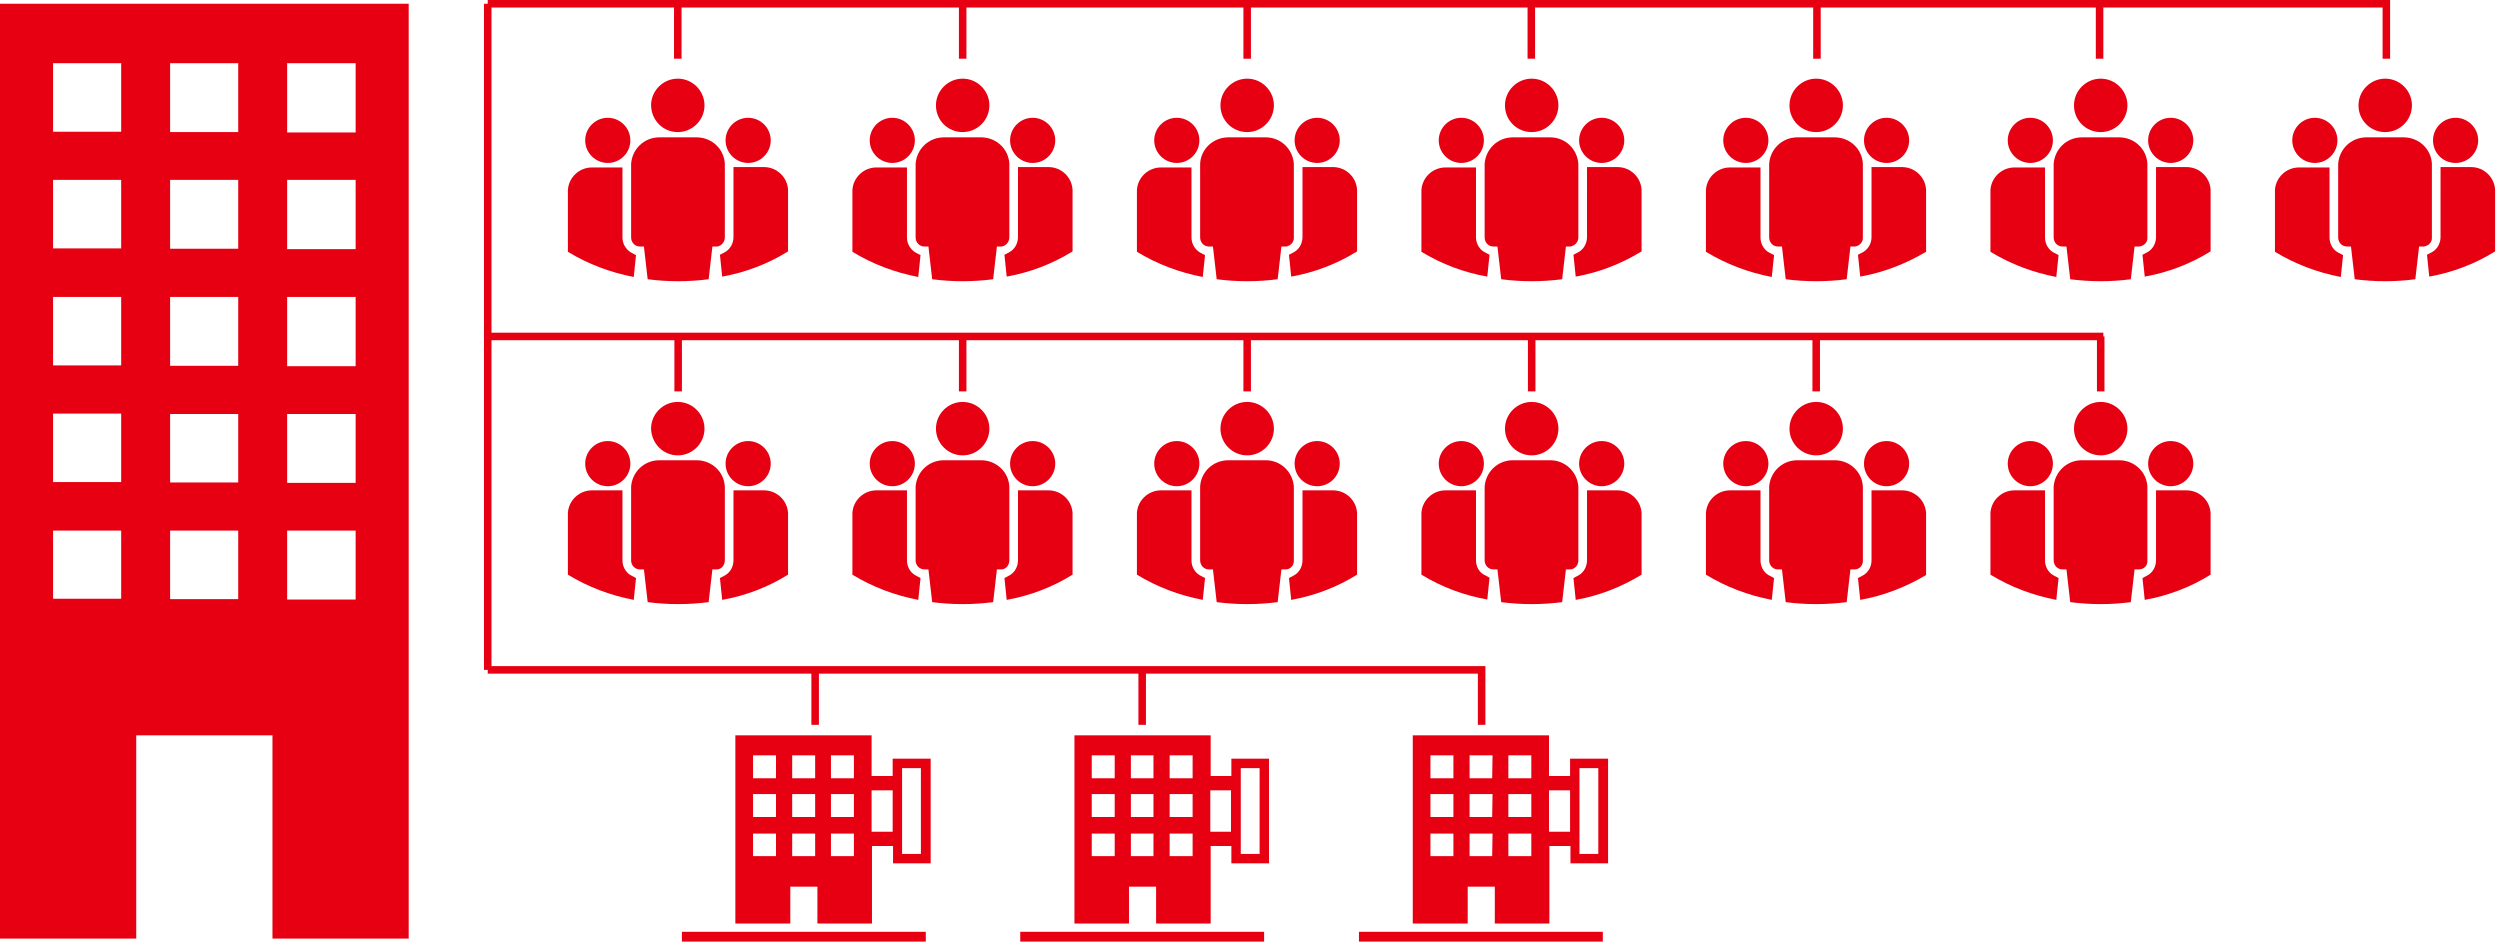
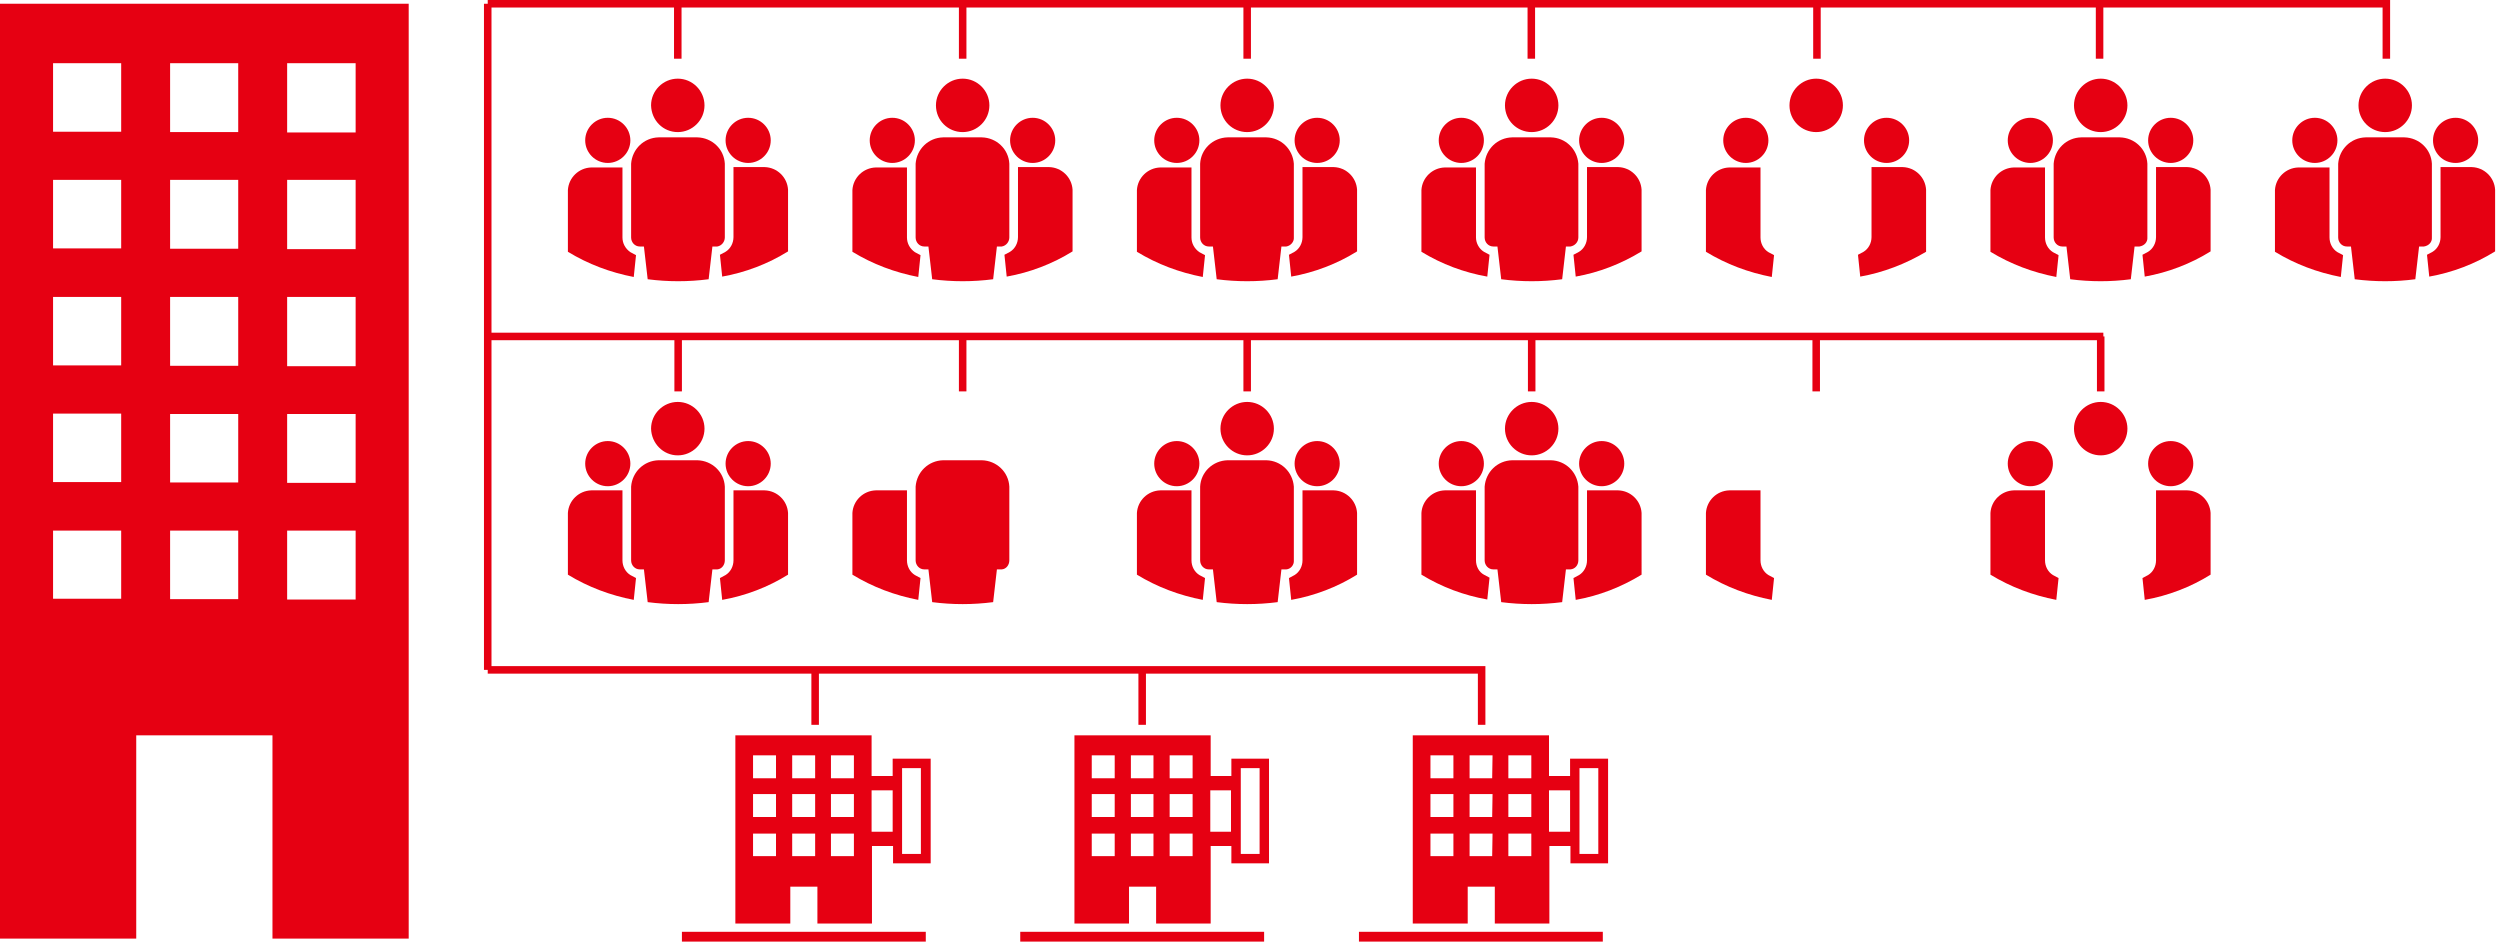
<svg xmlns="http://www.w3.org/2000/svg" version="1.1" id="レイヤー_1" x="0px" y="0px" viewBox="0 0 664.3 250.3" style="enable-background:new 0 0 664.3 250.3;" xml:space="preserve">
  <style type="text/css">
	.st0{fill:#E60012;}
	.st1{fill:none;stroke:#E60012;stroke-width:2;stroke-miterlimit:10;}
</style>
  <path class="st0" d="M181.2,247.6H246v2.6h-64.8V247.6z M237.2,201.6v4.6h-5.6v-10.8h-36.2v50H210v-9.8h7.2v9.8h14.5v-20.6h5.6v4.6  h10v-27.8H237.2z M206.2,227.5h-6.1v-6h6.1V227.5z M206.2,217.1h-6.1V211h6.1V217.1z M206.2,206.8h-6.1v-6.1h6.1V206.8z   M216.6,227.5h-6.1v-6h6.1V227.5z M216.6,217.1h-6.1V211h6.1V217.1z M216.6,206.8h-6.1v-6.1h6.1V206.8z M226.9,227.5h-6.1v-6h6.1  V227.5z M226.9,217.1h-6.1V211h6.1V217.1z M226.9,206.8h-6.1v-6.1h6.1V206.8z M231.6,221v-11h5.6v11H231.6z M244.7,226.9h-5v-22.8h5  V226.9z M271.1,247.6h64.8v2.6h-64.8L271.1,247.6L271.1,247.6z M327.2,201.6v4.6h-5.5v-10.8h-36.2v50H300v-9.8h7.2v9.8h14.5v-20.6  h5.5v4.6h10v-27.8H327.2z M296.2,227.5h-6.1v-6h6.1V227.5z M296.2,217.1h-6.1V211h6.1V217.1z M296.2,206.8h-6.1v-6.1h6.1V206.8z   M306.5,227.5h-6v-6h6V227.5z M306.5,217.1h-6V211h6V217.1z M306.5,206.8h-6v-6.1h6V206.8z M316.9,227.5h-6.1v-6h6.1V227.5z   M316.9,217.1h-6.1V211h6.1V217.1z M316.9,206.8h-6.1v-6.1h6.1V206.8z M321.6,221v-11h5.5v11H321.6z M334.7,226.9h-5v-22.8h5V226.9z   M361.1,247.6h64.8v2.6h-64.8L361.1,247.6L361.1,247.6z M417.2,201.6v4.6h-5.6v-10.8h-36.2v50H390v-9.8h7.2v9.8h14.5v-20.6h5.6v4.6  h10v-27.8H417.2z M386.2,227.5h-6.1v-6h6.1V227.5z M386.2,217.1h-6.1V211h6.1V217.1z M386.2,206.8h-6.1v-6.1h6.1V206.8z   M396.5,227.5h-6v-6h6.1L396.5,227.5z M396.5,217.1h-6V211h6.1L396.5,217.1z M396.5,206.8h-6v-6.1h6.1L396.5,206.8z M406.9,227.5  h-6.1v-6h6.1V227.5z M406.9,217.1h-6.1V211h6.1V217.1z M406.9,206.8h-6.1v-6.1h6.1V206.8z M411.6,221v-11h5.6v11H411.6z   M424.7,226.9h-5v-22.8h5V226.9z" />
  <g>
    <path class="st0" d="M255.8,35.1c3.9,0,7.1-3.2,7.1-7.1s-3.2-7.1-7.1-7.1s-7.1,3.2-7.1,7.1l0,0C248.7,32,251.9,35.1,255.8,35.1z    M285,50.4c-0.2-3.3-2.9-5.9-6.2-6h-8.3V63c0,1.6-0.8,3.1-2.1,3.9l-1.5,0.8l0.6,5.8c6.2-1.1,12.2-3.4,17.5-6.7V50.4L285,50.4z    M237.1,43.3c3.3,0,6-2.7,6-6s-2.7-6-6-6s-6,2.7-6,6S233.8,43.3,237.1,43.3z M274.4,43.3c3.3,0,6-2.7,6-6s-2.7-6-6-6s-6,2.7-6,6   S271.1,43.3,274.4,43.3z" />
    <path class="st0" d="M268.2,63.1V43.5c-0.2-3.9-3.4-6.9-7.3-7h-10.3c-3.9,0.1-7,3.1-7.3,7v19.6c0,1.3,1,2.4,2.3,2.4h1.1l1,8.7   c5.4,0.7,10.8,0.7,16.2,0l1-8.7h1.3C267.4,65.3,268.2,64.2,268.2,63.1z" />
    <path class="st0" d="M241,63.1V44.5h-8.3c-3.3,0.1-6,2.7-6.2,6v16.4c5.4,3.3,11.3,5.5,17.5,6.7l0.6-5.8l-1.5-0.8   C241.8,66.1,241,64.7,241,63.1L241,63.1z" />
  </g>
  <g>
    <path class="st0" d="M180.1,35.1c3.9,0,7.1-3.2,7.1-7.1s-3.2-7.1-7.1-7.1c-3.9,0-7.1,3.2-7.1,7.1l0,0   C173.1,32,176.2,35.1,180.1,35.1z M209.4,50.4c-0.2-3.3-2.9-5.9-6.2-6h-8.3V63c0,1.6-0.8,3.1-2.1,3.9l-1.5,0.8l0.6,5.8   c6.2-1.1,12.2-3.4,17.5-6.7V50.4L209.4,50.4z M161.5,43.3c3.3,0,6-2.7,6-6s-2.7-6-6-6s-6,2.7-6,6S158.2,43.3,161.5,43.3z    M198.8,43.3c3.3,0,6-2.7,6-6s-2.7-6-6-6s-6,2.7-6,6S195.5,43.3,198.8,43.3z" />
    <path class="st0" d="M192.6,63.1V43.5c-0.2-3.9-3.4-6.9-7.3-7H175c-3.9,0.1-7,3.1-7.3,7v19.6c0,1.3,1,2.4,2.3,2.4h1.1l1,8.7   c5.4,0.7,10.8,0.7,16.2,0l1-8.7h1.3C191.8,65.3,192.6,64.2,192.6,63.1z" />
    <path class="st0" d="M165.4,63.1V44.5h-8.3c-3.3,0.1-6,2.7-6.2,6v16.4c5.4,3.3,11.3,5.5,17.5,6.7l0.6-5.8l-1.5-0.8   C166.2,66.1,165.4,64.7,165.4,63.1L165.4,63.1z" />
  </g>
  <g>
    <path class="st0" d="M331.4,35.1c3.9,0,7.1-3.2,7.1-7.1s-3.2-7.1-7.1-7.1s-7.1,3.2-7.1,7.1l0,0C324.3,32,327.5,35.1,331.4,35.1z    M360.6,50.4c-0.2-3.3-2.9-5.9-6.2-6h-8.3V63c0,1.6-0.8,3.1-2.1,3.9l-1.5,0.8l0.6,5.8c6.2-1.1,12.2-3.4,17.5-6.7V50.4L360.6,50.4z    M312.7,43.3c3.3,0,6-2.7,6-6s-2.7-6-6-6s-6,2.7-6,6S309.4,43.3,312.7,43.3z M350,43.3c3.3,0,6-2.7,6-6s-2.7-6-6-6s-6,2.7-6,6   S346.7,43.3,350,43.3z" />
    <path class="st0" d="M343.8,63.1V43.5c-0.3-3.9-3.4-6.9-7.3-7h-10.3c-3.9,0.1-7.1,3.1-7.3,7v19.6c0,1.3,1,2.4,2.3,2.4h1.1l1,8.7   c5.4,0.7,10.8,0.7,16.2,0l1-8.7h1.3C343,65.3,343.9,64.2,343.8,63.1L343.8,63.1z" />
    <path class="st0" d="M316.6,63.1V44.5h-8.3c-3.3,0.1-6,2.7-6.2,6v16.4c5.4,3.3,11.3,5.5,17.5,6.7l0.6-5.8l-1.5-0.8   C317.4,66.1,316.6,64.7,316.6,63.1L316.6,63.1z" />
  </g>
  <g>
    <path class="st0" d="M407,35.1c3.9,0,7.1-3.2,7.1-7.1s-3.2-7.1-7.1-7.1s-7.1,3.2-7.1,7.1l0,0C399.9,32,403.1,35.1,407,35.1   L407,35.1z M436.2,50.4c-0.2-3.3-2.9-5.9-6.2-6h-8.3V63c0,1.6-0.8,3.1-2.1,3.9l-1.5,0.8l0.6,5.8c6.2-1.1,12.1-3.4,17.5-6.7V50.4   L436.2,50.4z M388.3,43.3c3.3,0,6-2.7,6-6s-2.7-6-6-6s-6,2.7-6,6S385,43.3,388.3,43.3z M425.6,43.3c3.3,0,6-2.7,6-6s-2.7-6-6-6   s-6,2.7-6,6S422.3,43.3,425.6,43.3z" />
    <path class="st0" d="M419.4,63.1V43.5c-0.3-3.9-3.4-6.9-7.3-7h-10.3c-3.9,0.1-7,3.1-7.3,7v19.6c0,1.3,1,2.4,2.3,2.4h1.1l1,8.7   c5.4,0.7,10.8,0.7,16.2,0l1-8.7h1.2C418.5,65.3,419.4,64.3,419.4,63.1z" />
    <path class="st0" d="M392.2,63.1V44.5h-8.3c-3.3,0.1-6,2.7-6.2,6v16.4c5.4,3.3,11.3,5.5,17.5,6.6l0.6-5.8l-1.5-0.8   C393,66.1,392.2,64.6,392.2,63.1z" />
  </g>
  <g>
    <path class="st0" d="M482.6,35.1c3.9,0,7.1-3.2,7.1-7.1s-3.2-7.1-7.1-7.1s-7.1,3.2-7.1,7.1l0,0C475.5,32,478.7,35.1,482.6,35.1z    M511.8,50.4c-0.2-3.3-2.9-5.9-6.2-6h-8.3V63c0,1.6-0.8,3.1-2.1,3.9l-1.5,0.8l0.6,5.8c6.2-1.1,12.1-3.4,17.5-6.6V50.4L511.8,50.4z    M463.9,43.3c3.3,0,6-2.7,6-6s-2.7-6-6-6s-6,2.7-6,6S460.6,43.3,463.9,43.3z M501.3,43.3c3.3,0,6-2.7,6-6s-2.7-6-6-6s-6,2.7-6,6   S498,43.3,501.3,43.3z" />
-     <path class="st0" d="M495,63.1V43.5c-0.2-3.9-3.4-6.9-7.3-7h-10.3c-3.9,0.1-7,3.1-7.3,7v19.6c0,1.3,1,2.4,2.3,2.4h1.1l1,8.7   c5.4,0.7,10.8,0.7,16.2,0l1-8.7h1.3C494.2,65.3,495.1,64.2,495,63.1L495,63.1z" />
    <path class="st0" d="M467.8,63.1V44.5h-8.3c-3.3,0.1-6,2.7-6.2,6v16.4c5.4,3.3,11.3,5.5,17.5,6.7l0.6-5.8l-1.5-0.8   C468.6,66.2,467.8,64.7,467.8,63.1L467.8,63.1z" />
  </g>
  <g>
    <path class="st0" d="M558.2,35.1c3.9,0,7.1-3.2,7.1-7.1s-3.2-7.1-7.1-7.1c-3.9,0-7.1,3.2-7.1,7.1l0,0   C551.1,32,554.3,35.1,558.2,35.1L558.2,35.1z M587.4,50.4c-0.2-3.3-2.9-5.9-6.2-6h-8.3V63c0,1.6-0.8,3.1-2.1,3.9l-1.5,0.8l0.6,5.8   c6.2-1.1,12.2-3.4,17.5-6.7V50.4L587.4,50.4z M539.5,43.3c3.3,0,6-2.7,6-6s-2.7-6-6-6s-6,2.7-6,6S536.2,43.3,539.5,43.3z    M576.8,43.3c3.3,0,6-2.7,6-6s-2.7-6-6-6s-6,2.7-6,6S573.5,43.3,576.8,43.3z" />
    <path class="st0" d="M570.6,63.1V43.5c-0.2-3.9-3.4-6.9-7.3-7H553c-3.9,0.1-7,3.1-7.3,7v19.6c0,1.3,1,2.4,2.3,2.4h1.1l1,8.7   c5.4,0.7,10.8,0.7,16.1,0l1-8.7h1.3C569.8,65.3,570.7,64.3,570.6,63.1z" />
    <path class="st0" d="M543.4,63.1V44.5h-8.3c-3.3,0.1-6,2.7-6.2,6v16.4c5.4,3.3,11.3,5.5,17.5,6.7l0.6-5.8l-1.5-0.8   C544.2,66.2,543.4,64.7,543.4,63.1L543.4,63.1z" />
  </g>
  <g>
    <path class="st0" d="M633.8,35.1c3.9,0,7.1-3.2,7.1-7.1s-3.2-7.1-7.1-7.1c-3.9,0-7.1,3.2-7.1,7.1l0,0   C626.7,32,629.9,35.1,633.8,35.1L633.8,35.1z M663,50.4c-0.2-3.3-2.9-5.9-6.2-6h-8.3V63c0,1.6-0.8,3.1-2.1,3.9l-1.5,0.8l0.6,5.8   c6.2-1.1,12.2-3.4,17.5-6.7V50.4L663,50.4z M615.1,43.3c3.3,0,6-2.7,6-6s-2.7-6-6-6s-6,2.7-6,6S611.8,43.3,615.1,43.3z M652.5,43.3   c3.3,0,6-2.7,6-6s-2.7-6-6-6s-6,2.7-6,6S649.1,43.3,652.5,43.3z" />
    <path class="st0" d="M646.2,63.1V43.5c-0.2-3.9-3.4-6.9-7.3-7h-10.3c-3.9,0.1-7,3.1-7.3,7v19.6c0,1.3,1,2.4,2.3,2.4h1.1l1,8.7   c5.4,0.7,10.8,0.7,16.1,0l1-8.7h1.3C645.4,65.3,646.3,64.3,646.2,63.1z" />
    <path class="st0" d="M619,63.1V44.5h-8.3c-3.3,0.1-6,2.7-6.2,6v16.4c5.4,3.3,11.3,5.5,17.5,6.7l0.6-5.8l-1.5-0.8   C619.8,66.2,619,64.7,619,63.1L619,63.1z" />
  </g>
  <path class="st1" d="M129.6,89.4h429.3 M129.6,1h505.5 M180.1,1v14.6 M129.6,89.4L129.6,89.4 M129.6,1v177 M331.4,1v14.6 M406.9,1  v14.6 M482.8,1v14.6 M557.9,1v14.6 M180.2,89.4V104 M482.6,89.4V104 M129.6,178h264.1 M216.6,178v14.6 M303.5,178v14.6 M393.7,177  v15.6 M558.2,89.4V104 M634.1,1v14.6 M255.8,1v14.6 M255.8,89.4V104 M407,89.4V104 M331.4,89.4V104" />
  <path class="st0" d="M0,1v248.4h36.2v-54h36.2v54h36.2V1H0z M32.2,159.1H14.1V141h18.1V159.1z M32.2,128.1H14.1v-18.2h18.1V128.1z   M32.2,97.1H14.1V78.9h18.1V97.1z M32.2,66H14.1V47.8h18.1V66z M32.2,35H14.1V16.8h18.1V35z M63.3,159.2H45.2V141h18.1  C63.3,141,63.3,159.2,63.3,159.2z M63.3,128.2H45.2V110h18.1C63.3,110,63.3,128.2,63.3,128.2z M63.3,97.2H45.2V78.9h18.1  C63.3,78.9,63.3,97.2,63.3,97.2z M63.3,66.1H45.2V47.8h18.1C63.3,47.8,63.3,66.1,63.3,66.1z M63.3,35.1H45.2V16.8h18.1  C63.3,16.8,63.3,35.1,63.3,35.1z M94.5,159.3H76.3V141h18.2V159.3z M94.5,128.3H76.3V110h18.2V128.3z M94.5,97.3H76.3V78.9h18.2  V97.3z M94.5,66.2H76.3V47.8h18.2V66.2z M94.5,35.2H76.3V16.8h18.2V35.2z" />
  <g>
-     <path class="st0" d="M255.8,121c3.9,0,7.1-3.2,7.1-7.1s-3.2-7.1-7.1-7.1s-7.1,3.2-7.1,7.1l0,0C248.7,117.8,251.9,121,255.8,121z    M285,136.3c-0.2-3.3-2.9-5.9-6.2-6h-8.3v18.6c0,1.6-0.8,3.1-2.1,3.9l-1.5,0.8l0.6,5.8c6.2-1.1,12.2-3.4,17.5-6.7V136.3L285,136.3z    M237.1,129.2c3.3,0,6-2.7,6-6s-2.7-6-6-6s-6,2.7-6,6S233.8,129.2,237.1,129.2z M274.4,129.2c3.3,0,6-2.7,6-6s-2.7-6-6-6   s-6,2.7-6,6S271.1,129.2,274.4,129.2z" />
    <path class="st0" d="M268.2,148.9v-19.6c-0.2-3.9-3.4-6.9-7.3-7h-10.3c-3.9,0.1-7,3.1-7.3,7v19.6c0,1.3,1,2.4,2.3,2.4h1.1l1,8.7   c5.4,0.7,10.8,0.7,16.2,0l1-8.7h1.3C267.4,151.2,268.2,150.1,268.2,148.9z" />
    <path class="st0" d="M241,148.9v-18.6h-8.3c-3.3,0.1-6,2.7-6.2,6v16.4c5.4,3.3,11.3,5.5,17.5,6.7l0.6-5.8l-1.5-0.8   C241.8,152,241,150.5,241,148.9L241,148.9z" />
  </g>
  <g>
    <path class="st0" d="M180.1,121c3.9,0,7.1-3.2,7.1-7.1s-3.2-7.1-7.1-7.1c-3.9,0-7.1,3.2-7.1,7.1l0,0   C173.1,117.8,176.2,121,180.1,121z M209.4,136.3c-0.2-3.3-2.9-5.9-6.2-6h-8.3v18.6c0,1.6-0.8,3.1-2.1,3.9l-1.5,0.8l0.6,5.8   c6.2-1.1,12.2-3.4,17.5-6.7V136.3L209.4,136.3z M161.5,129.2c3.3,0,6-2.7,6-6s-2.7-6-6-6s-6,2.7-6,6S158.2,129.2,161.5,129.2z    M198.8,129.2c3.3,0,6-2.7,6-6s-2.7-6-6-6s-6,2.7-6,6S195.5,129.2,198.8,129.2z" />
    <path class="st0" d="M192.6,148.9v-19.6c-0.2-3.9-3.4-6.9-7.3-7H175c-3.9,0.1-7,3.1-7.3,7v19.6c0,1.3,1,2.4,2.3,2.4h1.1l1,8.7   c5.4,0.7,10.8,0.7,16.2,0l1-8.7h1.3C191.8,151.2,192.6,150.1,192.6,148.9z" />
    <path class="st0" d="M165.4,148.9v-18.6h-8.3c-3.3,0.1-6,2.7-6.2,6v16.4c5.4,3.3,11.3,5.5,17.5,6.7l0.6-5.8l-1.5-0.8   C166.2,152,165.4,150.5,165.4,148.9L165.4,148.9z" />
  </g>
  <g>
    <path class="st0" d="M331.4,121c3.9,0,7.1-3.2,7.1-7.1s-3.2-7.1-7.1-7.1s-7.1,3.2-7.1,7.1l0,0C324.3,117.8,327.5,121,331.4,121z    M360.6,136.3c-0.2-3.3-2.9-5.9-6.2-6h-8.3v18.6c0,1.6-0.8,3.1-2.1,3.9l-1.5,0.8l0.6,5.8c6.2-1.1,12.2-3.4,17.5-6.7V136.3   L360.6,136.3z M312.7,129.2c3.3,0,6-2.7,6-6s-2.7-6-6-6s-6,2.7-6,6S309.4,129.2,312.7,129.2z M350,129.2c3.3,0,6-2.7,6-6   s-2.7-6-6-6s-6,2.7-6,6S346.7,129.2,350,129.2z" />
    <path class="st0" d="M343.8,148.9v-19.6c-0.3-3.9-3.4-6.9-7.3-7h-10.3c-3.9,0.1-7.1,3.1-7.3,7v19.6c0,1.3,1,2.4,2.3,2.4h1.1l1,8.7   c5.4,0.7,10.8,0.7,16.2,0l1-8.7h1.3C343,151.2,343.9,150.1,343.8,148.9L343.8,148.9z" />
    <path class="st0" d="M316.6,148.9v-18.6h-8.3c-3.3,0.1-6,2.7-6.2,6v16.4c5.4,3.3,11.3,5.5,17.5,6.7l0.6-5.8l-1.5-0.8   C317.4,152,316.6,150.5,316.6,148.9L316.6,148.9z" />
  </g>
  <g>
    <path class="st0" d="M407,121c3.9,0,7.1-3.2,7.1-7.1s-3.2-7.1-7.1-7.1s-7.1,3.2-7.1,7.1l0,0C399.9,117.8,403.1,121,407,121L407,121   z M436.2,136.3c-0.2-3.3-2.9-5.9-6.2-6h-8.3v18.6c0,1.6-0.8,3.1-2.1,3.9l-1.5,0.8l0.6,5.8c6.2-1.1,12.1-3.4,17.5-6.7V136.3   L436.2,136.3z M388.3,129.2c3.3,0,6-2.7,6-6s-2.7-6-6-6s-6,2.7-6,6S385,129.2,388.3,129.2z M425.6,129.2c3.3,0,6-2.7,6-6   s-2.7-6-6-6s-6,2.7-6,6S422.3,129.2,425.6,129.2z" />
    <path class="st0" d="M419.4,148.9v-19.6c-0.3-3.9-3.4-6.9-7.3-7h-10.3c-3.9,0.1-7,3.1-7.3,7v19.6c0,1.3,1,2.4,2.3,2.4h1.1l1,8.7   c5.4,0.7,10.8,0.7,16.2,0l1-8.7h1.2C418.5,151.2,419.4,150.2,419.4,148.9z" />
    <path class="st0" d="M392.2,148.9v-18.6h-8.3c-3.3,0.1-6,2.7-6.2,6v16.4c5.4,3.3,11.3,5.5,17.5,6.6l0.6-5.8l-1.5-0.8   C393,152,392.2,150.5,392.2,148.9z" />
  </g>
  <g>
-     <path class="st0" d="M482.6,121c3.9,0,7.1-3.2,7.1-7.1s-3.2-7.1-7.1-7.1s-7.1,3.2-7.1,7.1l0,0C475.5,117.8,478.7,121,482.6,121z    M511.8,136.3c-0.2-3.3-2.9-5.9-6.2-6h-8.3v18.6c0,1.6-0.8,3.1-2.1,3.9l-1.5,0.8l0.6,5.8c6.2-1.1,12.1-3.4,17.5-6.6V136.3   L511.8,136.3z M463.9,129.2c3.3,0,6-2.7,6-6s-2.7-6-6-6s-6,2.7-6,6S460.6,129.2,463.9,129.2z M501.3,129.2c3.3,0,6-2.7,6-6   s-2.7-6-6-6s-6,2.7-6,6S498,129.2,501.3,129.2z" />
-     <path class="st0" d="M495,148.9v-19.6c-0.2-3.9-3.4-6.9-7.3-7h-10.3c-3.9,0.1-7,3.1-7.3,7v19.6c0,1.3,1,2.4,2.3,2.4h1.1l1,8.7   c5.4,0.7,10.8,0.7,16.2,0l1-8.7h1.3C494.2,151.2,495.1,150.1,495,148.9L495,148.9z" />
-     <path class="st0" d="M467.8,148.9v-18.6h-8.3c-3.3,0.1-6,2.7-6.2,6v16.4c5.4,3.3,11.3,5.5,17.5,6.7l0.6-5.8l-1.5-0.8   C468.6,152,467.8,150.5,467.8,148.9L467.8,148.9z" />
+     <path class="st0" d="M467.8,148.9v-18.6h-8.3c-3.3,0.1-6,2.7-6.2,6v16.4c5.4,3.3,11.3,5.5,17.5,6.7l0.6-5.8l-1.5-0.8   C468.6,152,467.8,150.5,467.8,148.9L467.8,148.9" />
  </g>
  <g>
    <path class="st0" d="M558.2,121c3.9,0,7.1-3.2,7.1-7.1s-3.2-7.1-7.1-7.1c-3.9,0-7.1,3.2-7.1,7.1l0,0   C551.1,117.8,554.3,121,558.2,121L558.2,121z M587.4,136.3c-0.2-3.3-2.9-5.9-6.2-6h-8.3v18.6c0,1.6-0.8,3.1-2.1,3.9l-1.5,0.8   l0.6,5.8c6.2-1.1,12.2-3.4,17.5-6.7V136.3L587.4,136.3z M539.5,129.2c3.3,0,6-2.7,6-6s-2.7-6-6-6s-6,2.7-6,6   S536.2,129.2,539.5,129.2z M576.8,129.2c3.3,0,6-2.7,6-6s-2.7-6-6-6s-6,2.7-6,6S573.5,129.2,576.8,129.2z" />
-     <path class="st0" d="M570.6,148.9v-19.6c-0.2-3.9-3.4-6.9-7.3-7H553c-3.9,0.1-7,3.1-7.3,7v19.6c0,1.3,1,2.4,2.3,2.4h1.1l1,8.7   c5.4,0.7,10.8,0.7,16.1,0l1-8.7h1.3C569.8,151.2,570.7,150.2,570.6,148.9z" />
    <path class="st0" d="M543.4,148.9v-18.6h-8.3c-3.3,0.1-6,2.7-6.2,6v16.4c5.4,3.3,11.3,5.5,17.5,6.7l0.6-5.8l-1.5-0.8   C544.2,152,543.4,150.5,543.4,148.9L543.4,148.9z" />
  </g>
</svg>